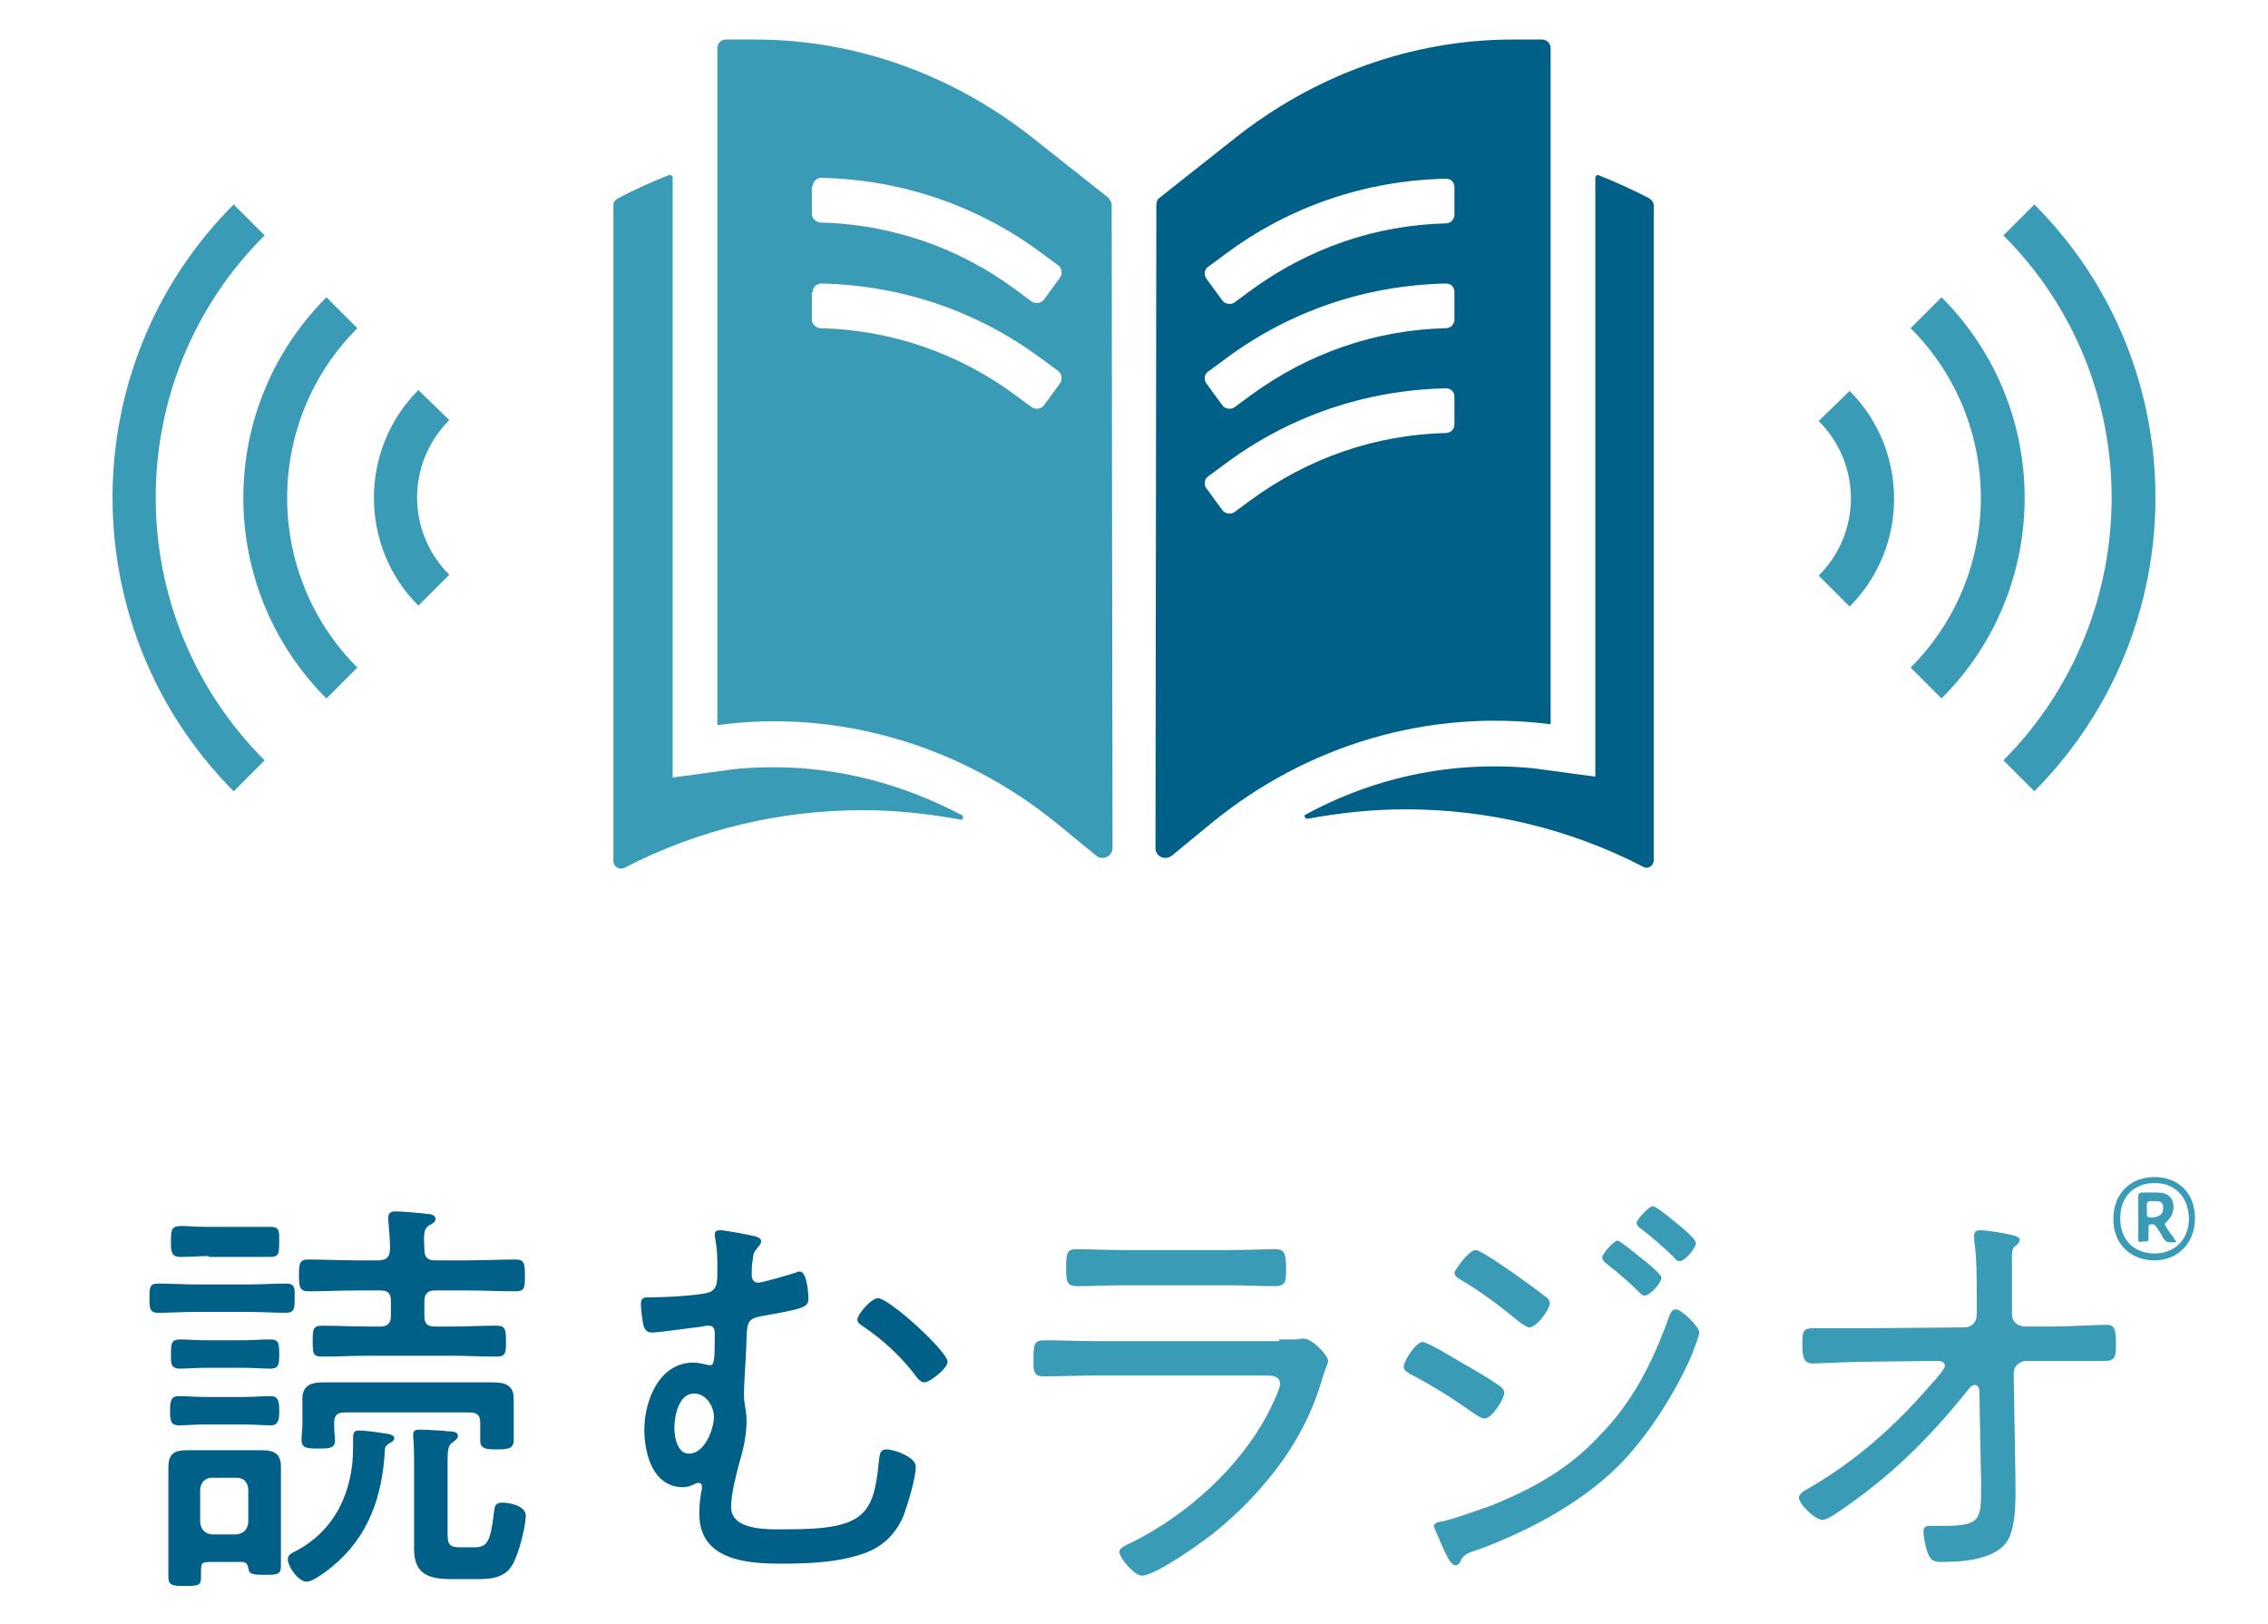
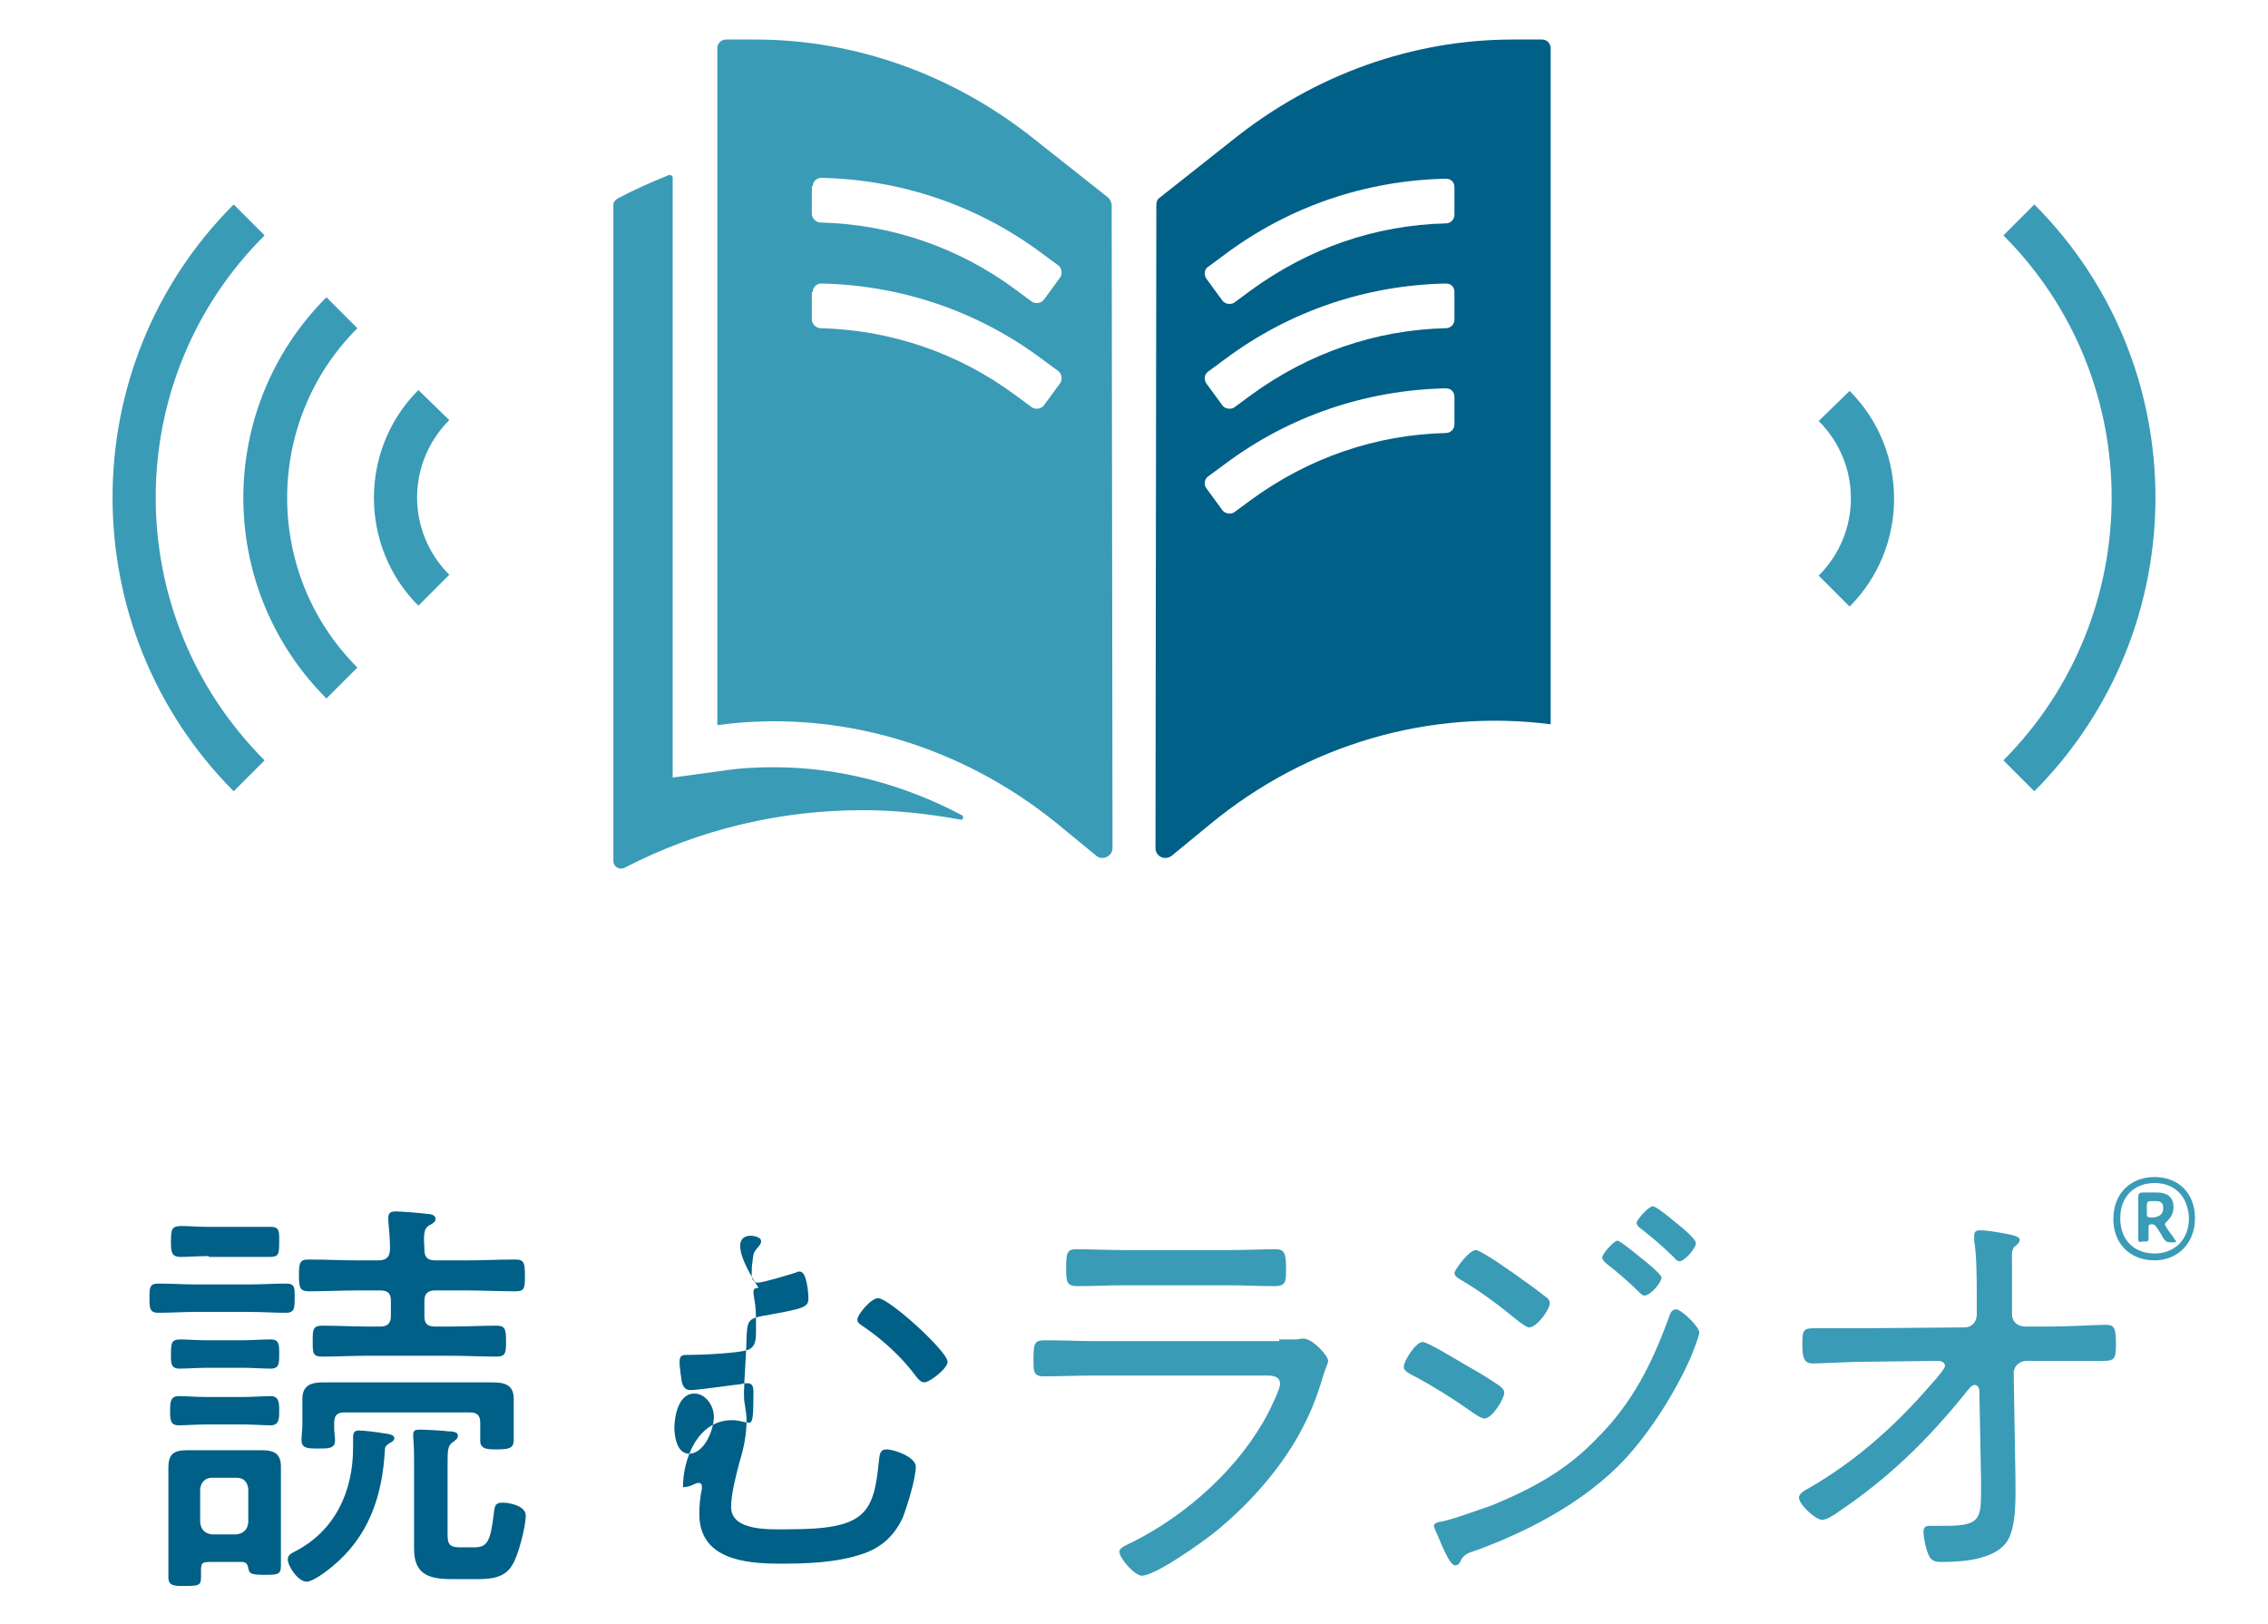
<svg xmlns="http://www.w3.org/2000/svg" version="1.1" id="logo" x="0px" y="0px" viewBox="0 0 264 189" style="enable-background:new 0 0 264 189;" xml:space="preserve">
  <style type="text/css">
	.st0{fill:#006087;}
	.st1{fill:#3A9BB6;}
</style>
  <g>
    <path class="st0" d="M22.7,152.7c-1.4,0-2.8,0.1-4.3,0.1c-1,0-1-0.6-1-1.7c0-1.2,0-1.7,1-1.7c1.5,0,2.9,0.1,4.3,0.1H29   c1.5,0,2.9-0.1,4.3-0.1c1.1,0,1,0.6,1,1.7c0,1.1,0,1.7-1,1.7c-1.4,0-2.8-0.1-4.3-0.1H22.7z M28.1,181.8h-3.4   c-1.4,0-1.3,0.1-1.3,1.6c0,1.1-0.1,1.2-1.9,1.2c-1.2,0-1.9,0-1.9-1c0-0.9,0-1.8,0-2.7v-8.2c0-0.6,0-1.3,0-1.9c0-1.5,0.6-2,2.1-2   c0.6,0,1.3,0,2,0h4.8c0.7,0,1.3,0,2,0c1.4,0,2.2,0.4,2.2,1.9c0,0.7,0,1.3,0,1.9v6.8c0,0.9,0,1.9,0,2.9c0,1-0.5,1-1.9,1   c-1.5,0-1.8-0.1-1.9-0.8C28.8,182,28.6,181.8,28.1,181.8z M23.9,165.8c-1.1,0-2.3,0.1-3.1,0.1c-1,0-1-0.7-1-1.7c0-0.9,0-1.7,1-1.7   c0.8,0,2,0.1,3.1,0.1h4.5c1,0,2.3-0.1,3.1-0.1c1,0,1,0.8,1,1.7c0,0.9,0,1.7-1,1.7c-0.7,0-2.1-0.1-3.1-0.1H23.9z M24.2,159.2   c-1.2,0-2.4,0.1-3.3,0.1c-1.1,0-1-0.8-1-1.7c0-1.4,0.1-1.7,1.2-1.7c0.6,0,1.6,0.1,3.1,0.1h4c1.1,0,2.3-0.1,3.3-0.1c1,0,1,0.6,1,1.7   c0,1.1,0,1.7-1,1.7c-1,0-2.1-0.1-3.3-0.1H24.2z M24.3,146.2c-1.1,0-2.3,0.1-3.3,0.1c-1.1,0-1.1-0.7-1.1-1.8c0-1.5,0.1-1.8,1.3-1.8   c0.7,0,1.6,0.1,3.1,0.1h3.8c1.1,0,2.3,0,3.4,0c1.1,0,1,0.6,1,1.8c0,1.5-0.1,1.7-1.2,1.7c-0.7,0-1.7,0-3.2,0H24.3z M28.9,173.3   c-0.1-0.8-0.5-1.3-1.4-1.3h-2.8c-0.8,0-1.3,0.5-1.4,1.3v3.9c0.1,0.8,0.5,1.3,1.4,1.4h2.8c0.8-0.1,1.3-0.5,1.4-1.4V173.3z    M44.8,168.8c-0.3,5.4-1.9,10.1-6.2,13.6c-0.6,0.5-2.2,1.7-2.9,1.7c-1,0-2.2-1.8-2.2-2.6c0-0.5,0.4-0.7,0.8-0.9   c4.7-2.4,6.8-7,6.8-12.1v-1.2c0-0.5,0.1-0.8,0.7-0.8c0.5,0,2.2,0.2,2.7,0.3c0.8,0.1,1.4,0.2,1.4,0.6c0,0.3-0.4,0.5-0.6,0.6   C44.9,168.3,44.8,168.4,44.8,168.8z M50.7,146.7h3.6c1.9,0,3.8-0.1,5.7-0.1c1,0,1.1,0.4,1.1,1.8c0,1.5,0,1.9-1.1,1.9   c-1.9,0-3.8-0.1-5.6-0.1h-3.8c-0.8,0-1.2,0.4-1.2,1.2v1.8c0,0.8,0.3,1.2,1.2,1.2h1.9c1.8,0,3.5-0.1,5.3-0.1c1,0,1.1,0.4,1.1,1.8   c0,1.3,0,1.8-1.1,1.8c-1.8,0-3.6-0.1-5.3-0.1h-9.7c-1.8,0-3.5,0.1-5.3,0.1c-1.1,0-1.1-0.4-1.1-1.8c0-1.3,0-1.8,1.1-1.8   c1.8,0,3.5,0.1,5.3,0.1h1.5c0.8,0,1.2-0.4,1.2-1.2v-1.8c0-0.8-0.3-1.2-1.2-1.2h-2.7c-1.9,0-3.8,0.1-5.6,0.1c-1.1,0-1.2-0.4-1.2-1.9   c0-1.4,0.1-1.8,1.1-1.8c1.9,0,3.8,0.1,5.7,0.1H44c1,0,1.4-0.4,1.4-1.4c0-1-0.1-2.1-0.2-3.2c0-0.1,0-0.3,0-0.4   c0-0.6,0.4-0.7,0.9-0.7c0.5,0,3.1,0.2,3.7,0.3c0.3,0,0.9,0.1,0.9,0.6c0,0.3-0.3,0.5-0.7,0.7c-0.7,0.4-0.7,1.1-0.6,2.8   C49.4,146.4,49.8,146.7,50.7,146.7z M38.9,166.2c0,0.5,0.1,1,0.1,1.5c0,0.9-0.8,0.9-1.9,0.9c-1.3,0-2,0-2-1c0-0.6,0.1-1.2,0.1-1.8   v-1.2c0-0.6,0-1.2,0-1.8c0-1.6,1.1-1.9,2.4-1.9c1.1,0,2.3,0,3.4,0h13c1.1,0,2.2,0,3.3,0c1.3,0,2.5,0.2,2.5,1.9c0,0.6,0,1.2,0,1.8   v1.3c0,0.5,0,1.1,0,1.7c0,1-0.6,1.1-2,1.1c-1,0-1.9,0-1.9-1c0-0.5,0-1,0-1.5v-0.6c0-0.8-0.3-1.2-1.2-1.2H40.1   c-0.8,0-1.2,0.3-1.2,1.2V166.2z M55.2,180.1c1.5,0,1.9-0.6,2.3-4.1c0.1-0.8,0.2-1.1,1-1.1c0.9,0,2.7,0.4,2.7,1.5   c0,1.3-0.9,4.8-1.6,5.8c-0.8,1.4-2.4,1.6-3.9,1.6h-3.1c-2.6,0-4.4-0.5-4.4-3.5c0-0.7,0-1.5,0-2.2v-7.7c0-1,0-2.1-0.1-3.1   c0-0.1,0-0.3,0-0.4c0-0.4,0.3-0.5,0.7-0.5c0.6,0,2.7,0.1,3.4,0.2c0.3,0,1.1,0,1.1,0.5c0,0.4-0.3,0.5-0.5,0.7   c-0.7,0.4-0.7,1-0.7,2.6v8.3c0,1.4,0.6,1.4,1.8,1.4H55.2z" />
-     <path class="st0" d="M87.9,143.9c0.3,0.1,0.7,0.2,0.7,0.6c0,0.2-0.2,0.5-0.4,0.7c-0.5,0.6-0.5,0.7-0.6,1.6   c-0.1,0.5-0.1,1.1-0.1,1.7c0,0.4,0.3,0.8,0.7,0.8c0.6,0,3.9-1,4.5-1.2c0.1-0.1,0.3-0.1,0.4-0.1c0.8,0,1,2.4,1,3.1   c0,1.1-0.5,1.2-5.5,2.1c-1.6,0.3-1.6,0.8-1.7,2.4c0,1.5-0.3,5.4-0.3,6.5c0,0.5,0,0.8,0.1,1.4c0.1,0.6,0.2,1.2,0.2,1.8   c0,1.6-0.3,3.2-0.8,4.8c-0.4,1.5-1,3.8-1,5.3c0,2.9,4.7,2.6,6.7,2.6c8.8,0,9.9-1.7,10.5-7.9c0.1-0.8,0.1-1.4,0.9-1.4   c0.9,0,3.4,0.9,3.4,2c0,1.4-1,4.6-1.5,5.9c-1,2.2-2.6,3.6-4.8,4.3c-3,1-6.4,1.1-9.5,1.1c-4.1,0-9.4-0.5-9.4-5.8c0-1,0.1-2,0.3-2.9   c0-0.1,0-0.2,0-0.3c0-0.3-0.2-0.4-0.4-0.4c-0.2,0-0.4,0.1-0.6,0.2c-0.4,0.2-0.8,0.3-1.2,0.3c-3.5,0-4.5-3.9-4.5-6.7   c0-3.3,1.7-7.8,5.7-7.8c0.9,0,1.5,0.3,2,0.3c0.4,0,0.5-0.6,0.5-3.2c0-0.6,0.1-1.4-0.7-1.4c-0.2,0-0.5,0-0.7,0.1   c-1,0.1-5.1,0.7-5.9,0.7c-0.6,0-0.8-0.3-1-0.8c-0.1-0.5-0.3-1.9-0.3-2.4c0-0.9,0.3-0.9,1.1-0.9h0.3c1.2,0,5.6-0.2,6.6-0.6   c1-0.4,0.9-1.5,0.9-2.9c0-1,0-2-0.2-3c0-0.2-0.1-0.5-0.1-0.8c0-0.3,0.1-0.5,0.6-0.5C83.9,143.1,87.6,143.8,87.9,143.9z M78.5,166.2   c0,1,0.3,3,1.7,3c1.8,0,2.9-2.8,2.9-4.3c0-1.2-0.9-2.7-2.3-2.7C79,162.2,78.5,164.8,78.5,166.2z M110.3,158.5   c0,0.8-2.1,2.4-2.7,2.4c-0.5,0-0.9-0.6-1.2-1c-1.6-2.1-3.7-4-5.9-5.5c-0.3-0.2-0.7-0.4-0.7-0.8c0-0.6,1.6-2.5,2.4-2.5   C103.5,151.1,110.3,157.3,110.3,158.5z" />
+     <path class="st0" d="M87.9,143.9c0.3,0.1,0.7,0.2,0.7,0.6c0,0.2-0.2,0.5-0.4,0.7c-0.5,0.6-0.5,0.7-0.6,1.6   c-0.1,0.5-0.1,1.1-0.1,1.7c0,0.4,0.3,0.8,0.7,0.8c0.6,0,3.9-1,4.5-1.2c0.1-0.1,0.3-0.1,0.4-0.1c0.8,0,1,2.4,1,3.1   c0,1.1-0.5,1.2-5.5,2.1c-1.6,0.3-1.6,0.8-1.7,2.4c0,1.5-0.3,5.4-0.3,6.5c0,0.5,0,0.8,0.1,1.4c0.1,0.6,0.2,1.2,0.2,1.8   c0,1.6-0.3,3.2-0.8,4.8c-0.4,1.5-1,3.8-1,5.3c0,2.9,4.7,2.6,6.7,2.6c8.8,0,9.9-1.7,10.5-7.9c0.1-0.8,0.1-1.4,0.9-1.4   c0.9,0,3.4,0.9,3.4,2c0,1.4-1,4.6-1.5,5.9c-1,2.2-2.6,3.6-4.8,4.3c-3,1-6.4,1.1-9.5,1.1c-4.1,0-9.4-0.5-9.4-5.8c0-1,0.1-2,0.3-2.9   c0-0.1,0-0.2,0-0.3c0-0.3-0.2-0.4-0.4-0.4c-0.2,0-0.4,0.1-0.6,0.2c-0.4,0.2-0.8,0.3-1.2,0.3c0-3.3,1.7-7.8,5.7-7.8c0.9,0,1.5,0.3,2,0.3c0.4,0,0.5-0.6,0.5-3.2c0-0.6,0.1-1.4-0.7-1.4c-0.2,0-0.5,0-0.7,0.1   c-1,0.1-5.1,0.7-5.9,0.7c-0.6,0-0.8-0.3-1-0.8c-0.1-0.5-0.3-1.9-0.3-2.4c0-0.9,0.3-0.9,1.1-0.9h0.3c1.2,0,5.6-0.2,6.6-0.6   c1-0.4,0.9-1.5,0.9-2.9c0-1,0-2-0.2-3c0-0.2-0.1-0.5-0.1-0.8c0-0.3,0.1-0.5,0.6-0.5C83.9,143.1,87.6,143.8,87.9,143.9z M78.5,166.2   c0,1,0.3,3,1.7,3c1.8,0,2.9-2.8,2.9-4.3c0-1.2-0.9-2.7-2.3-2.7C79,162.2,78.5,164.8,78.5,166.2z M110.3,158.5   c0,0.8-2.1,2.4-2.7,2.4c-0.5,0-0.9-0.6-1.2-1c-1.6-2.1-3.7-4-5.9-5.5c-0.3-0.2-0.7-0.4-0.7-0.8c0-0.6,1.6-2.5,2.4-2.5   C103.5,151.1,110.3,157.3,110.3,158.5z" />
    <path class="st1" d="M148.9,155.9c0.7,0,1.5,0,2,0c0.2,0,0.5-0.1,0.8-0.1c1.1,0,2.9,2,2.9,2.6c0,0.3-0.3,0.8-0.6,1.8   c-0.7,2.4-1.5,4.4-2.7,6.6c-2.4,4.4-6.2,8.6-10.1,11.7c-1.4,1.1-6.7,4.9-8.3,4.9c-0.8,0-2.6-2-2.6-2.8c0-0.5,1.1-0.9,1.5-1.1   c6.4-3.2,12.5-8.7,15.8-15c0.3-0.6,1.4-2.8,1.4-3.4c0-0.9-0.8-1-1.6-1h-19.8c-2,0-4.1,0.1-6.1,0.1c-1.2,0-1.2-0.6-1.2-1.9   c0-2,0.1-2.3,1.4-2.3c2,0,4,0.1,6,0.1H148.9z M143,145.5c1.9,0,4.3-0.1,5.4-0.1c1.1,0,1.3,0.4,1.3,2.3c0,1.4,0,2-1.3,2   c-1.8,0-3.6-0.1-5.4-0.1h-12.2c-1.8,0-3.6,0.1-5.4,0.1c-1.2,0-1.3-0.5-1.3-2c0-1.9,0.1-2.3,1.2-2.3c1.3,0,3.6,0.1,5.5,0.1H143z" />
    <path class="st1" d="M165.6,156.2c0.6,0,4,2.1,4.7,2.5c1.4,0.8,2.8,1.6,4.1,2.5c0.3,0.2,0.7,0.5,0.7,0.9c0,0.7-1.4,3-2.3,3   c-0.3,0-0.8-0.3-1.1-0.5c-2.4-1.7-4.9-3.3-7.6-4.7c-0.3-0.2-0.7-0.4-0.7-0.8C163.4,158.4,164.8,156.2,165.6,156.2z M197.8,155.1   c0,0.4-0.8,2.4-1,2.9c-1.9,4.3-5.2,9.5-8.6,12.8c-4.5,4.4-10.7,7.6-16.5,9.7c-0.7,0.2-1.2,0.4-1.6,1c-0.1,0.3-0.3,0.7-0.7,0.7   c-0.6,0-1.3-1.8-1.6-2.4c-0.3-0.8-0.9-2-0.9-2.2c0-0.3,0.6-0.5,0.9-0.5c1.5-0.3,4.4-1.4,5.9-1.9c4.8-2,8.7-4.1,12.3-7.9   c4-4,6.3-8.6,8.2-13.8c0.2-0.5,0.3-1.1,0.9-1.1C195.7,152.4,197.8,154.4,197.8,155.1z M171.8,145.5c0.6,0,4.7,2.9,5.5,3.5   c0.6,0.4,2.2,1.6,2.7,2c0.2,0.1,0.4,0.4,0.4,0.7c0,0.7-1.5,2.8-2.4,2.8c-0.3,0-0.8-0.4-1.1-0.6c-2.2-1.8-4.4-3.5-6.8-4.9   c-0.3-0.2-0.8-0.4-0.8-0.9C169.5,147.6,171,145.5,171.8,145.5z M191,146.4c0.4,0.3,2.4,1.9,2.4,2.3c0,0.6-1.3,2.1-2,2.1   c-0.2,0-0.4-0.2-0.6-0.4c-1.2-1.2-2.5-2.3-3.9-3.4c-0.1-0.1-0.4-0.4-0.4-0.6c0-0.5,1.4-2,1.8-2C188.7,144.5,190.5,146,191,146.4z    M192.4,140.4c0.3,0,1.6,1,2.3,1.6c0.6,0.5,2.7,2.1,2.7,2.7c0,0.6-1.3,2.1-1.9,2.1c-0.2,0-0.5-0.2-0.6-0.4   c-1.2-1.2-2.5-2.3-3.9-3.4c-0.2-0.1-0.5-0.4-0.5-0.7C190.6,141.9,191.9,140.4,192.4,140.4z" />
    <path class="st1" d="M228.7,154.5c0.8,0,1.4-0.6,1.4-1.5l0-2c0-1.8,0-4.9-0.3-6.6c0-0.2,0-0.4,0-0.6c0-0.5,0.3-0.6,0.7-0.6   c0.8,0,2.6,0.3,3.5,0.5c0.9,0.2,1.1,0.4,1.1,0.6c0,0.3-0.3,0.6-0.6,0.8c-0.4,0.4-0.3,1.2-0.3,1.8c0,1.3,0,2.7,0,4l0,2.1   c0,0.7,0.5,1.4,1.6,1.4l3.1,0c1.7,0,5.3-0.2,6.2-0.2c1,0,1.2,0.3,1.2,2.3c0,1.5-0.1,1.9-1.4,1.9c-0.9,0-1.9,0-2.7,0   c-1.1,0-2.1,0-3.2,0l-3.1,0c-0.8,0-1.5,0.6-1.5,1.4l0.2,12.1c0,2.1,0.2,6-1.1,7.7c-1.6,2-5.2,2.2-7.5,2.2c-0.7,0-1.2-0.1-1.5-0.8   c-0.3-0.6-0.6-2-0.6-2.7c0-0.5,0.2-0.7,0.7-0.7c0.2,0,1,0,1.8,0c4.1,0,4.2-0.8,4.2-4.2v-1.1l-0.2-10.5c0-0.2-0.2-0.6-0.5-0.6   c-0.4,0-0.6,0.3-1,0.8c-4.5,5.6-9.1,10.1-15.1,14.1c-0.4,0.3-1.2,0.8-1.7,0.8c-0.8,0-2.7-1.8-2.7-2.6c0-0.4,0.6-0.8,1-1   c5.6-3.2,10.3-7.4,14.5-12.3c0.3-0.3,1.5-1.7,1.5-2c0-0.4-0.4-0.6-0.8-0.6l-8.5,0.1c-1.8,0-5.1,0.2-6.1,0.2c-1,0-1.2-0.7-1.2-2.1   c0-1.6,0-2,1.3-2c1.1,0,2.2,0,3.2,0c0.9,0,1.9,0,2.7,0L228.7,154.5z" />
  </g>
  <g>
    <path class="st1" d="M250.8,137c2.7,0,4.7,1.8,4.7,4.8c0,3-2.1,4.9-4.7,4.9c-2.7,0-4.8-1.8-4.8-4.8C246,138.8,248.1,137,250.8,137z    M250.8,137.7c-2.3,0-4,1.5-4,4.1c0,2.6,1.7,4.1,4,4.1s4-1.6,4-4.1C254.7,139.2,253.1,137.7,250.8,137.7z M248.9,144.2   c0-0.2,0-0.8,0-1.2v-3.6c0-0.5,0.1-0.6,0.6-0.6h1.6c1,0,1.9,0.4,1.9,1.7c0,0.7-0.3,1.2-0.7,1.6c-0.2,0.2-0.3,0.3-0.3,0.4   c0,0.1,0.1,0.2,0.2,0.4c0.3,0.5,0.6,0.8,0.9,1.3c0.1,0.2,0.2,0.2,0.2,0.3c0,0.1-0.1,0.1-0.4,0.1h-0.2c-0.5,0-0.6-0.1-0.9-0.5   c-0.2-0.4-0.4-0.7-0.6-1l-0.2-0.3c-0.2-0.2-0.2-0.3-0.5-0.3h-0.1c-0.2,0-0.3,0.1-0.3,0.2v0.2c0,0.4,0,1,0,1.2   c0,0.4-0.1,0.4-0.5,0.4h-0.2C249,144.6,248.9,144.6,248.9,144.2z M251.8,140.6c0-0.7-0.4-0.8-0.9-0.8h-0.5c-0.4,0-0.5,0.1-0.5,0.5   v1c0,0.3,0.1,0.4,0.4,0.4h0.4C251.3,141.6,251.8,141.4,251.8,140.6z" />
  </g>
  <g>
    <path class="st1" d="M77.8,20.4c-2,0.8-4,1.7-5.9,2.7c-0.3,0.2-0.5,0.4-0.5,0.8v76.3c0,0.7,0.7,1.1,1.3,0.8   c8.7-4.5,18.2-6.7,27.7-6.7c3.8,0,7.6,0.4,11.4,1.1c0.3,0.1,0.4-0.3,0.2-0.5c-6.8-3.6-14.3-5.6-21.9-5.6c-2,0-4,0.1-5.9,0.4   l-5.9,0.8V20.6C78.2,20.4,78,20.3,77.8,20.4L77.8,20.4z" />
    <path class="st1" d="M94.6,34c0-0.6,0.5-1,1-1c9.3,0.2,18.2,3.2,25.7,8.8l1.9,1.4c0.4,0.3,0.5,1,0.2,1.4l-1.9,2.6   c-0.3,0.4-1,0.5-1.4,0.2l-1.9-1.4c-6.6-4.9-14.5-7.6-22.7-7.8c-0.5,0-1-0.5-1-1V34L94.6,34z M94.6,21.7c0-0.6,0.5-1,1-1   c9.3,0.2,18.2,3.2,25.7,8.8l1.9,1.4c0.4,0.3,0.5,1,0.2,1.4l-1.9,2.6c-0.3,0.4-1,0.5-1.4,0.2l-1.9-1.4c-6.6-4.9-14.5-7.6-22.7-7.8   c-0.5,0-1-0.5-1-1V21.7L94.6,21.7z M123.1,95.9l4.5,3.7c0.7,0.6,1.9,0.1,1.9-0.9l-0.1-74.8c0-0.3-0.2-0.7-0.4-0.9l-8.6-6.8   C111,8.7,99.6,4.6,87.9,4.6h-3.4c-0.5,0-1,0.4-1,1v78.8C97.5,82.5,111.8,86.7,123.1,95.9L123.1,95.9z" />
-     <path class="st0" d="M192.5,100.1V23.9c0-0.3-0.2-0.6-0.5-0.8c-1.9-1-3.9-1.9-5.9-2.7c-0.2-0.1-0.4,0.1-0.4,0.3v69.7l-5.9-0.8   c-2-0.3-3.9-0.4-5.9-0.4c-7.6,0-15.1,1.9-21.9,5.6c-0.3,0.1-0.1,0.5,0.2,0.5c3.8-0.7,7.6-1.1,11.4-1.1c9.5,0,19,2.2,27.7,6.7   C191.8,101.2,192.5,100.8,192.5,100.1L192.5,100.1z" />
    <path class="st0" d="M140.7,55.4l1.9-1.4c7.5-5.6,16.4-8.6,25.7-8.8c0.6,0,1,0.4,1,1v3.2c0,0.5-0.4,1-1,1c-8.2,0.2-16,2.9-22.7,7.8   l-1.9,1.4c-0.4,0.3-1.1,0.2-1.4-0.2l-1.9-2.6C140.1,56.4,140.2,55.7,140.7,55.4L140.7,55.4z M140.7,43.2l1.9-1.4   c7.5-5.6,16.4-8.6,25.7-8.8c0.6,0,1,0.4,1,1v3.2c0,0.5-0.4,1-1,1c-8.2,0.2-16,2.9-22.7,7.8l-1.9,1.4c-0.4,0.3-1.1,0.2-1.4-0.2   l-1.9-2.6C140.1,44.1,140.2,43.5,140.7,43.2L140.7,43.2z M140.7,31l1.9-1.4c7.5-5.6,16.4-8.6,25.7-8.8c0.6,0,1,0.4,1,1V25   c0,0.5-0.4,1-1,1c-8.2,0.2-16,2.9-22.7,7.8l-1.9,1.4c-0.4,0.3-1.1,0.2-1.4-0.2l-1.9-2.6C140.1,31.9,140.2,31.3,140.7,31L140.7,31z    M136.4,99.6l4.5-3.7c11.3-9.3,25.5-13.4,39.6-11.6V5.6c0-0.5-0.4-1-1-1h-3.4c-11.7,0-23.1,4.1-32.5,11.6L135,23   c-0.3,0.2-0.4,0.5-0.4,0.9l-0.1,74.8C134.5,99.7,135.6,100.2,136.4,99.6L136.4,99.6z" />
  </g>
  <path class="st1" d="M48.7,45.4c-6.9,6.9-6.9,18.2,0,25.1l3.6-3.6c-5-5-5-13,0-18L48.7,45.4z" />
  <path class="st1" d="M211.7,49c5,5,5,13,0,18l3.6,3.6c6.9-6.9,6.9-18.2,0-25.1L211.7,49z" />
  <path class="st1" d="M38,34.6c-12.9,12.9-12.9,33.8,0,46.7l3.6-3.6c-10.9-10.9-10.9-28.6,0-39.5L38,34.6z" />
-   <path class="st1" d="M226,34.6l-3.6,3.6c10.9,10.9,10.9,28.6,0,39.5l3.6,3.6C238.9,68.4,238.9,47.5,226,34.6z" />
  <path class="st1" d="M236.8,23.8l-3.6,3.6c16.8,16.8,16.8,44.2,0,61.1l3.6,3.6C255.6,73.2,255.6,42.6,236.8,23.8z" />
  <path class="st1" d="M30.8,27.4l-3.6-3.6c-18.8,18.8-18.8,49.4,0,68.3l3.6-3.6C13.9,71.6,13.9,44.2,30.8,27.4z" />
</svg>